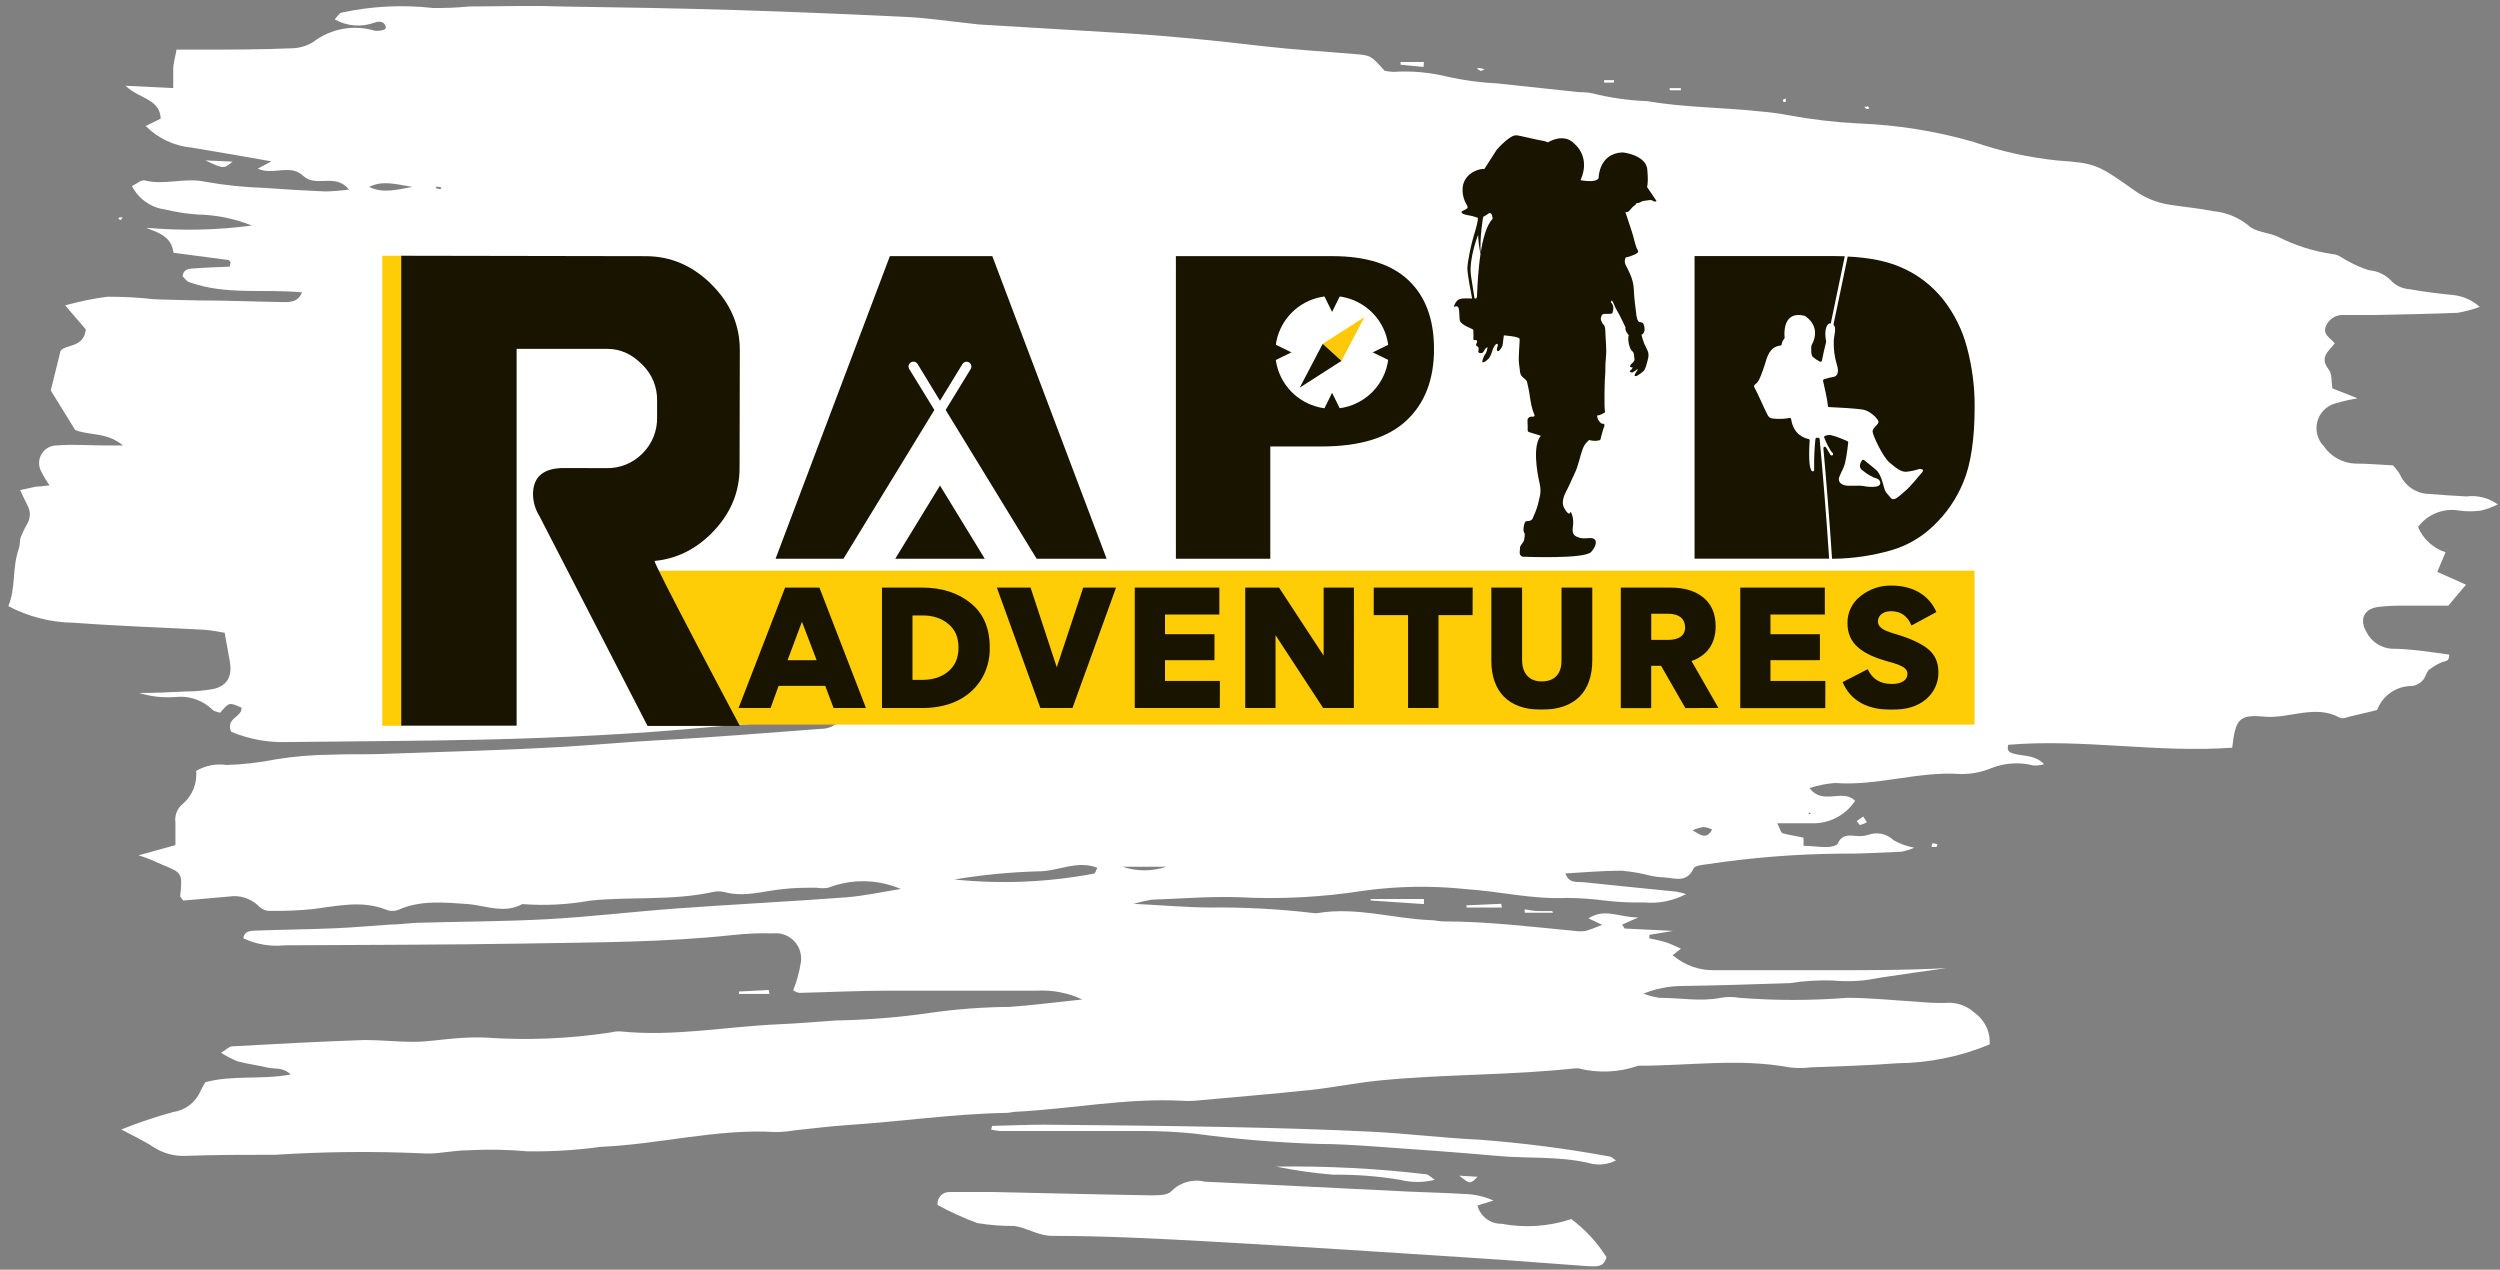
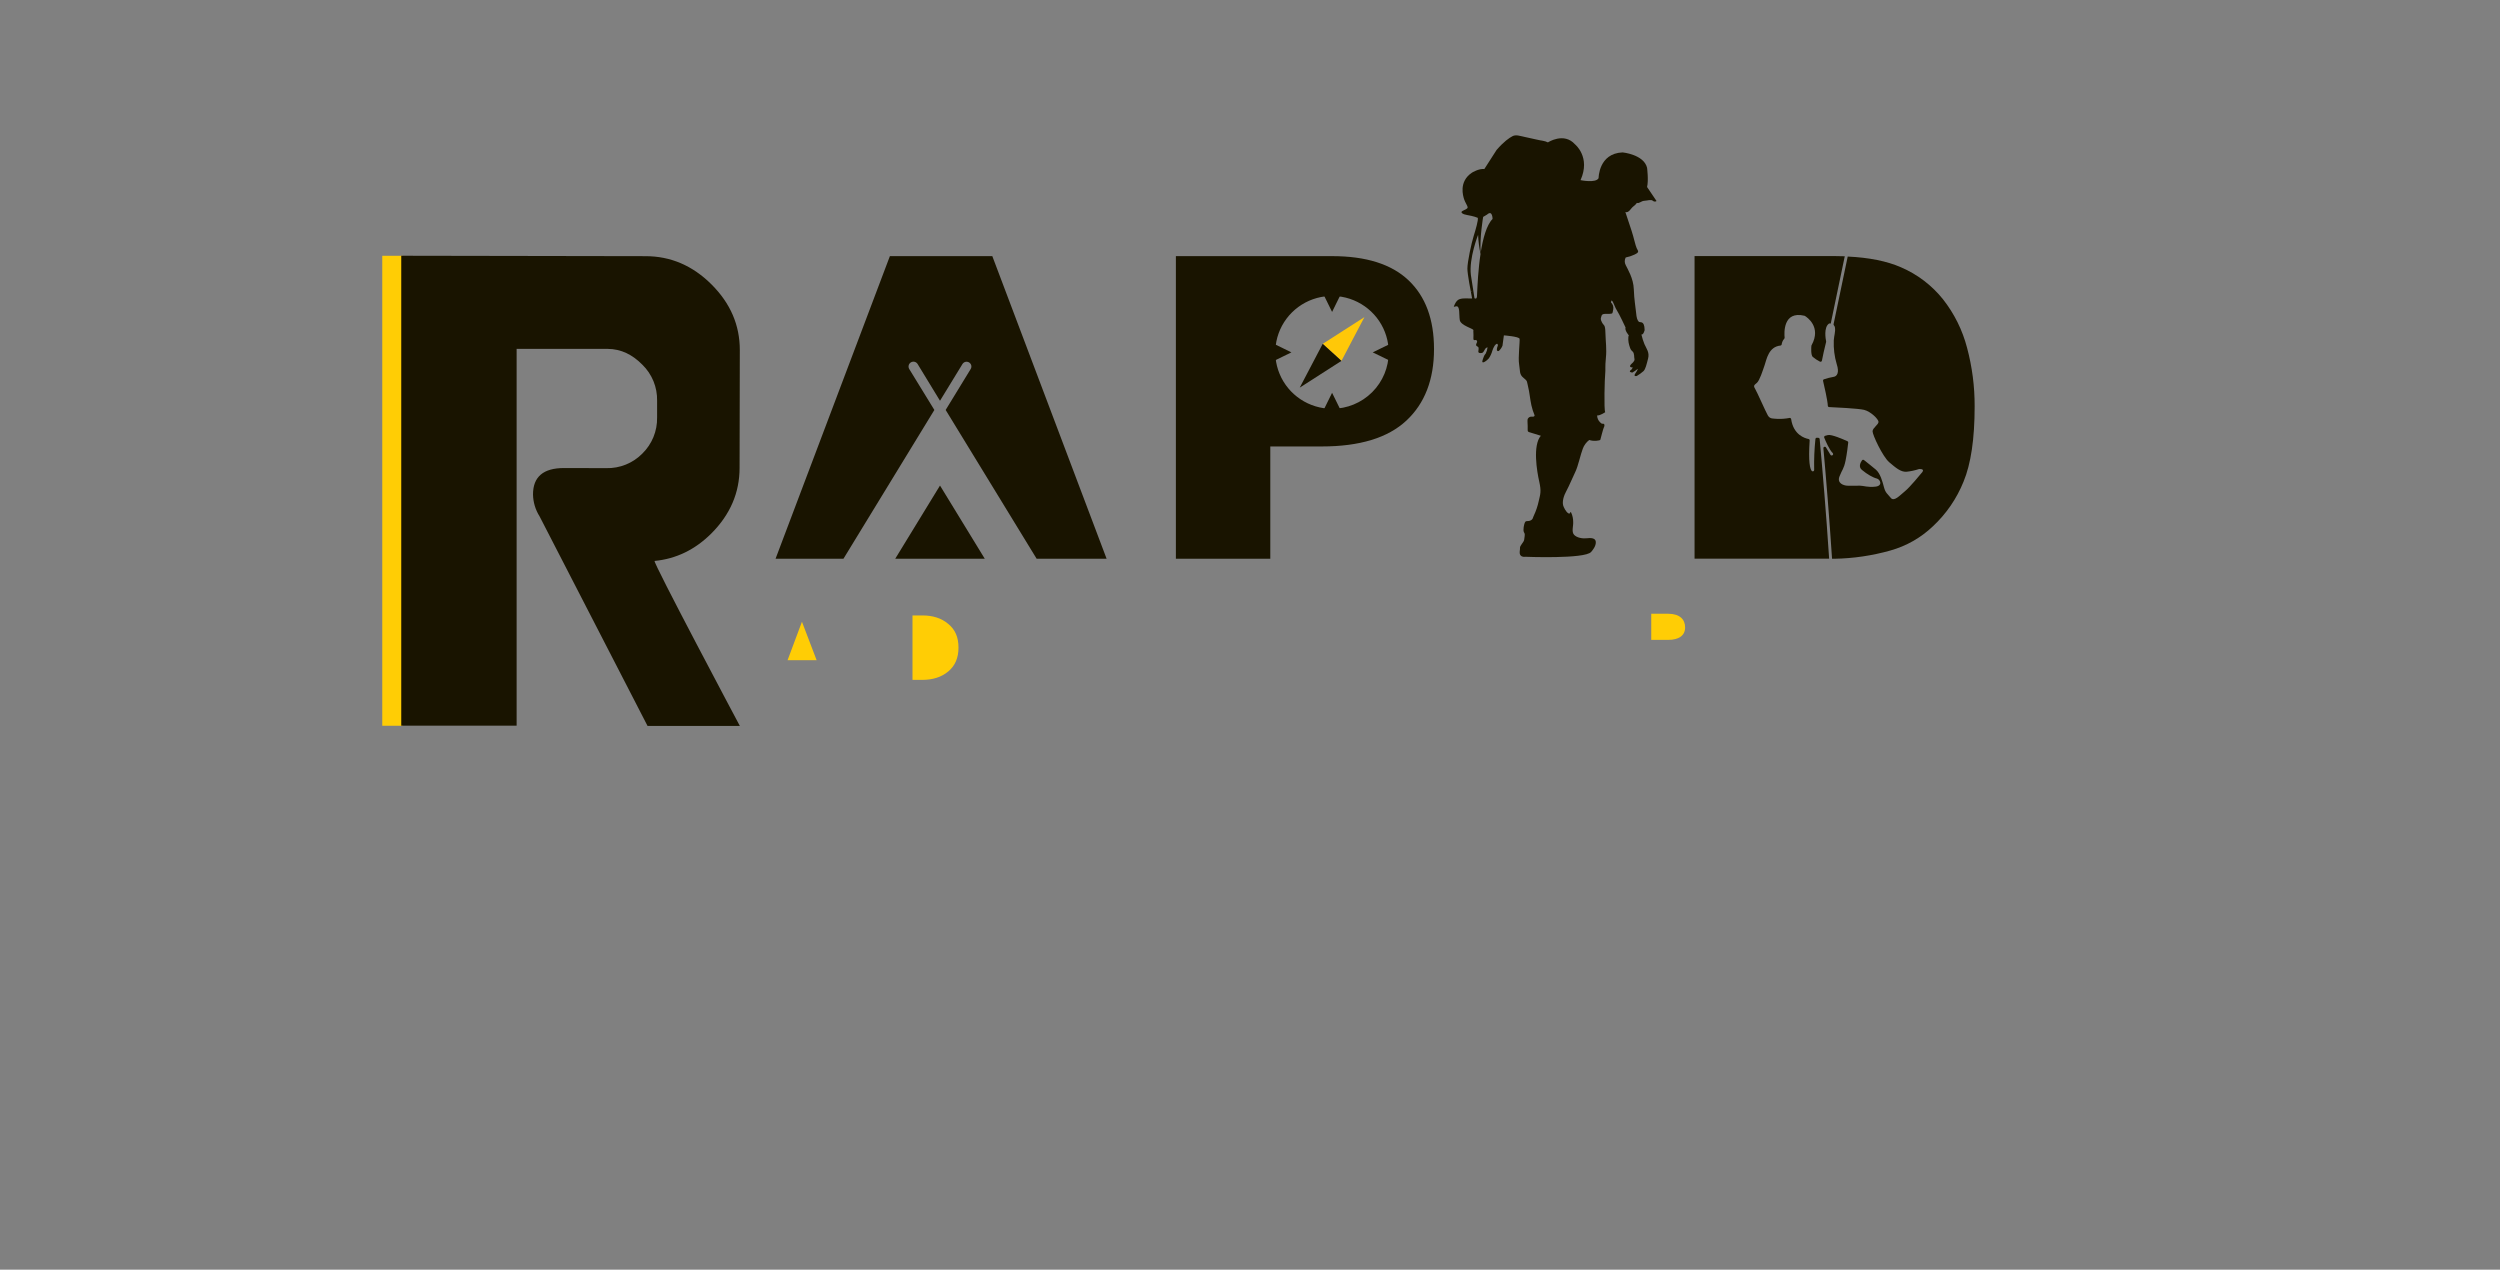
<svg xmlns="http://www.w3.org/2000/svg" width="254" height="129" viewBox="0 0 254 129" fill="none">
  <rect x="0" y="0" width="254" height="129" fill="#808080" stroke="none" />
-   <path d="M12.322 114.756C14.045 114.063 15.808 113.471 17.6 112.982C18.214 112.892 18.794 112.644 19.284 112.262C19.773 111.88 20.155 111.378 20.393 110.804C20.518 110.525 20.686 110.273 20.867 109.952C23.66 109.198 26.453 109.729 29.539 109.17C28.757 108.402 27.905 108.64 27.207 108.472C26.188 108.235 25.14 108.095 24.135 107.83C23.552 107.59 22.992 107.301 22.459 106.964C23.004 106.629 23.283 106.322 23.59 106.308C28.073 106.056 32.569 105.819 37.066 105.665C38.727 105.665 40.403 105.861 42.079 105.847C43.475 105.847 44.774 105.609 46.128 105.512C47.163 105.416 48.203 105.384 49.242 105.414C53.517 105.717 57.811 105.544 62.047 104.897C62.353 104.819 62.667 104.781 62.983 104.786C68.443 105.358 73.847 104.283 79.279 104.059C81.164 103.976 83.049 103.808 84.864 103.682C88.108 103.627 91.345 103.366 94.555 102.9C97.22 102.521 99.907 102.32 102.599 102.3C104.945 102.132 107.291 101.825 109.958 101.546C108.528 100.876 106.955 100.569 105.378 100.652C100.351 100.652 95.323 100.652 90.296 100.652C87.252 100.652 84.222 100.806 81.192 100.876C80.975 100.83 80.771 100.739 80.591 100.61C80.951 99.711 81.208 98.774 81.359 97.817C81.426 97.427 81.402 97.027 81.288 96.647C81.174 96.268 80.974 95.92 80.704 95.631C80.433 95.342 80.1 95.119 79.729 94.98C79.359 94.841 78.961 94.789 78.567 94.829C77.201 94.794 75.834 94.85 74.475 94.997C67.493 95.751 60.511 95.737 53.446 95.862C45.263 96.002 37.094 95.988 28.911 96.044C27.476 96.193 26.027 95.947 24.722 95.332C24.819 94.592 25.42 94.578 25.909 94.55C28.617 94.452 31.34 94.424 34.063 94.312C35.949 94.229 37.82 94.061 39.649 93.936C40.585 93.936 41.52 93.782 42.442 93.754C46.813 93.628 51.211 93.628 55.582 93.391C59.953 93.153 64.337 92.623 68.722 92.302C74.461 91.883 80.201 91.603 85.94 91.171C87.797 91.031 89.654 90.612 91.525 90.319C89.178 89.316 86.532 89.271 84.152 90.193C83.75 90.257 83.34 90.257 82.937 90.193C81.806 90.193 80.661 90.193 79.53 90.333C77.561 90.528 75.634 91.185 73.623 90.64C73.211 90.535 72.779 90.535 72.367 90.64C68.261 91.534 64.072 91.073 59.939 91.506C57.673 91.915 55.364 92.032 53.069 91.855C51.239 92.86 49.424 92.022 47.581 91.855C45.207 91.701 42.777 91.408 40.473 92.441C40.086 92.588 39.659 92.588 39.272 92.441C36.786 91.436 34.329 92.05 31.829 92.358C30.285 92.516 28.732 92.576 27.179 92.539C26.793 92.468 26.442 92.266 26.188 91.967C25.799 91.613 25.337 91.351 24.835 91.199C24.332 91.047 23.802 91.008 23.283 91.087C21.719 91.24 20.169 91.352 18.619 91.492C18.508 91.324 18.298 91.157 18.312 91.017C18.535 88.699 18.549 88.699 16.469 87.847L15.338 87.344C15.059 87.219 14.765 87.135 14.081 86.898L17.823 85.864C17.823 85.026 17.823 84.3 17.823 83.574C17.771 83.209 17.817 82.837 17.957 82.495C18.097 82.154 18.326 81.856 18.619 81.633C19.083 81.224 19.443 80.71 19.671 80.135C19.899 79.56 19.988 78.94 19.932 78.324C20.862 77.777 21.951 77.565 23.018 77.723C24.693 77.672 26.36 77.481 28.003 77.151C29.851 76.853 31.718 76.695 33.589 76.676C35.572 76.592 37.554 76.676 39.551 76.578C45.514 76.369 51.477 76.215 57.439 75.866C60.665 75.671 63.891 75.363 67.13 75.196C72.576 74.917 77.994 74.442 83.426 74.051C83.992 74.053 84.542 73.866 84.99 73.52C84.615 73.349 84.214 73.24 83.803 73.199C79.921 73.38 76.039 73.506 72.185 73.869C64.575 74.581 56.937 74.959 49.298 75.14C42.596 75.294 35.893 75.308 29.19 75.391C27.233 75.459 25.284 75.102 23.479 74.344C22.892 72.948 24.61 72.878 24.54 71.9C23.283 71.342 23.283 71.342 22.362 72.417C22.138 72.333 21.789 72.305 21.608 72.124C21.123 71.645 20.539 71.279 19.897 71.052C19.255 70.825 18.571 70.743 17.893 70.811C16.627 70.918 15.351 70.781 14.137 70.406C15.715 70.406 17.293 70.336 18.885 70.253C19.821 70.252 20.756 70.168 21.677 70.001C23.074 69.68 23.618 68.745 23.353 67.209L22.823 64.29C22.124 64.178 21.426 64.025 20.728 63.983C16.329 63.745 11.931 63.606 7.546 63.271C5.209 63.252 2.91 62.673 0.843 61.581C1.625 59.752 1.22 57.685 1.904 55.772C2.044 55.395 1.974 54.934 2.114 54.557C2.309 54.076 2.537 53.609 2.798 53.161C2.952 52.886 3.033 52.575 3.033 52.26C3.033 51.945 2.952 51.635 2.798 51.359C2.561 50.913 2.365 50.452 2.044 49.795L3.636 49.446C4.041 49.446 4.46 49.362 5.032 49.307C4.717 48.864 4.437 48.397 4.194 47.91C4.041 47.634 3.964 47.322 3.971 47.006C3.977 46.69 4.068 46.382 4.232 46.112C4.397 45.843 4.63 45.621 4.908 45.471C5.186 45.321 5.499 45.247 5.814 45.257C7.378 45.117 8.956 45.257 10.52 45.257H12.503C10.813 43.861 9.04 44.28 7.63 43.679L5.158 39.672L6.149 35.65C6.652 34.966 8.523 35.357 8.719 33.471L6.624 31.028C8.034 30.628 9.472 30.333 10.925 30.148C12.488 30.142 14.05 30.225 15.603 30.399C17.181 30.469 18.745 30.483 20.309 30.525C23.102 30.525 25.895 30.651 28.799 30.693C29.511 30.693 30.293 30.693 30.684 29.701C26.816 29.338 22.892 30.008 19.192 28.654C18.927 28.556 18.745 28.249 18.549 28.067C18.647 27.271 19.262 27.313 19.723 27.271C20.937 27.174 22.166 27.146 23.353 27.09C23.353 26.797 23.451 26.699 23.423 26.643C23.395 26.587 23.283 26.434 23.213 26.42L17.628 25.68C17.432 24.018 16.092 23.641 14.835 23.138C18.416 23.465 22.023 23.39 25.587 22.915C23.867 22.223 22.037 21.845 20.183 21.798C19.029 21.73 17.884 21.557 16.762 21.281C16.053 21.187 15.377 20.921 14.793 20.508C14.21 20.094 13.735 19.545 13.411 18.907C13.844 18.698 14.346 18.251 14.695 18.334C16.762 18.851 18.801 17.999 20.895 18.474C22.856 18.821 24.84 19.026 26.83 19.089C28.897 19.242 31.019 19.368 33.058 19.452C33.862 19.43 34.663 19.365 35.46 19.256C34.063 17.525 32.123 19.116 30.796 17.86C29.469 16.603 27.752 17.86 26.188 17.134L27.584 16.393C24.791 15.905 22.124 15.43 19.471 14.997C17.707 14.837 16.056 14.061 14.807 12.805L16.329 12.051C16.232 10.012 14.137 10.054 12.754 8.713L17.6 8.951C17.6 8.225 17.6 7.638 17.6 7.052C17.6 6.465 17.795 5.837 17.935 5.041H20.016C23.255 5.041 26.509 5.041 29.791 4.901C30.514 4.867 31.217 4.646 31.829 4.259C32.704 3.591 33.724 3.139 34.806 2.94C35.888 2.741 37.002 2.8 38.057 3.114C38.362 3.154 38.672 3.125 38.965 3.03C39.049 3.03 39.132 2.918 39.216 2.848C39.09 2.122 38.574 2.136 38.071 2.29C37.412 2.538 36.706 2.637 36.004 2.582C35.301 2.526 34.62 2.317 34.008 1.969C34.301 1.648 34.468 1.326 34.692 1.284C37.736 0.624 40.868 0.464 43.964 0.81C45.213 0.828 46.463 0.777 47.706 0.656C50.75 0.656 53.781 0.544 56.811 0.656C62.773 0.74 68.736 0.838 74.685 1.019C80.633 1.201 86.4 1.452 92.265 1.731C94.346 1.843 96.455 2.164 98.493 2.374L99.429 2.485L114.147 3.365C118.853 3.658 123.531 4.119 128.209 4.678C131.323 5.041 134.465 5.222 137.592 5.488C139.268 5.627 139.268 5.613 140.678 7.191C140.977 7.257 141.281 7.294 141.586 7.303C143.464 7.183 145.348 7.357 147.172 7.82C148.803 8.174 150.461 8.393 152.129 8.476L160.507 9.37C160.929 9.356 161.351 9.394 161.764 9.481C163.594 9.937 165.465 10.204 167.35 10.277C171.176 10.934 175.044 10.906 178.884 11.325C179.821 11.402 180.753 11.528 181.677 11.702C184.016 12.136 186.381 12.416 188.757 12.539C192.743 12.684 196.696 13.317 200.528 14.425C203.299 15.383 206.171 16.015 209.088 16.31C212.858 16.575 213.152 16.715 216.768 19.284C217.861 20.083 219.13 20.605 220.469 20.806C221.865 21.029 223.387 21.155 224.825 21.448C226.155 21.562 227.42 22.073 228.456 22.915C229.14 23.571 230.383 23.613 231.347 24.004C233.117 24.92 235.029 25.534 237.002 25.819C237.575 25.819 238.119 26.35 238.692 26.601C239.322 26.951 239.987 27.236 240.675 27.453C241.615 27.526 242.488 27.968 243.104 28.682C243.577 29.092 244.17 29.337 244.794 29.38C246.19 29.631 247.699 29.827 249.151 29.966C250.189 30.056 251.17 30.483 251.944 31.181C251.214 31.448 250.461 31.649 249.695 31.782C246.903 31.893 244.11 31.949 241.233 32.005C240.186 32.005 239.139 32.005 238.091 32.005C237.722 31.986 237.356 32.08 237.041 32.275C236.727 32.469 236.479 32.755 236.332 33.094C235.913 34.002 236.793 34.337 237.212 34.882C236.611 35.678 235.606 36.278 236.611 37.563C236.946 37.982 236.848 38.736 236.974 39.462L239.53 40.467C238.751 40.597 237.982 40.774 237.226 40.998C236.794 41.125 236.402 41.362 236.088 41.685C235.775 42.008 235.551 42.407 235.437 42.843C235.323 43.279 235.324 43.736 235.439 44.171C235.554 44.607 235.78 45.005 236.094 45.327C236.447 45.85 236.918 46.282 237.469 46.59C238.019 46.898 238.634 47.073 239.264 47.1C240.521 47.1 241.764 47.212 243.118 47.282C243.399 47.562 243.643 47.876 243.844 48.217C244.1 48.799 244.518 49.294 245.048 49.643C245.578 49.992 246.198 50.181 246.833 50.186C248.089 50.298 249.346 50.368 250.589 50.438C251.715 50.294 252.853 50.583 253.773 51.248C253.228 51.527 252.651 51.738 252.055 51.876C251.328 51.974 250.59 51.974 249.863 51.876C249.079 51.737 248.272 51.819 247.532 52.112C246.792 52.405 246.149 52.899 245.674 53.538C245.925 54.143 246.304 54.687 246.787 55.13C247.269 55.574 247.842 55.907 248.467 56.107L247.629 58.104L250.547 59.403L248.746 61.539C247.238 61.539 245.785 61.539 244.319 61.539C243.386 61.516 242.453 61.563 241.526 61.679C240.13 61.916 239.697 62.977 240.451 64.248C240.693 64.717 241.051 65.116 241.491 65.407C241.931 65.698 242.439 65.871 242.965 65.91C243.9 65.91 244.85 65.994 245.758 66.091C246.665 66.189 247.81 66.371 248.844 66.51C248.844 67.306 248.369 67.139 248.103 67.278C247.636 67.478 247.195 67.737 246.791 68.046C246.498 68.312 246.442 68.814 246.162 69.108C245.892 69.419 245.522 69.626 245.115 69.694C244.336 69.679 243.571 69.906 242.925 70.343C242.28 70.781 241.787 71.408 241.512 72.138C240.577 72.361 239.767 72.571 238.943 72.752C238.538 72.836 238.021 73.087 237.728 72.92C235.173 71.523 232.589 73.059 230.006 72.808C227.423 72.557 227.116 73.157 226.794 75.964C219.198 76.522 211.602 75.028 204.033 75.671C203.838 76.369 204.271 76.481 204.661 76.592C205.639 76.844 206.756 76.69 207.678 77.639C207.339 77.743 206.985 77.79 206.63 77.779C205.2 77.409 203.69 77.502 202.316 78.044C201.342 78.447 200.297 78.651 199.243 78.645C194.929 78.324 190.767 79.874 186.452 79.553C185.568 79.615 184.696 79.788 183.855 80.069C185.168 81.871 187.248 80.069 188.477 81.368C188.032 82.039 187.434 82.595 186.733 82.991C186.032 83.387 185.246 83.611 184.442 83.644H180.574C180.839 84.175 180.923 84.58 181.104 84.65C181.802 84.859 182.501 84.929 183.227 85.11C183.257 85.384 183.257 85.66 183.227 85.934C184.009 85.934 184.833 86.074 185.643 86.06C186.02 86.06 186.62 85.934 186.732 85.683C187.137 84.789 187.807 84.859 188.561 84.929C188.973 84.974 189.39 84.941 189.79 84.831C190.232 84.664 190.712 84.627 191.175 84.723C191.637 84.82 192.063 85.046 192.401 85.376C193.054 85.737 193.762 85.992 194.496 86.13C194.072 86.306 193.633 86.442 193.183 86.535C191.089 86.618 188.994 86.758 186.899 86.73C182.397 86.774 177.904 87.133 173.452 87.805C172.949 87.875 172.153 87.945 172.056 88.252C171.357 89.746 170.17 89.202 169.081 89.146C168.664 89.128 168.249 89.081 167.838 89.006C166.827 88.737 165.795 88.555 164.752 88.462C162.881 88.462 160.996 88.629 159.041 88.741C159.418 89.802 160.256 89.565 160.898 89.635C164.012 89.97 167.14 90.263 170.268 90.584C170.623 90.644 170.973 90.728 171.315 90.835C169.99 91.532 168.491 91.828 167.001 91.687C165.746 91.715 164.491 91.659 163.244 91.52C161.892 91.339 160.531 91.241 159.167 91.227C155.704 91.394 152.352 90.556 148.931 90.333C145.502 89.972 142.042 90.024 138.626 90.486C134.388 91.157 130.092 91.382 125.807 91.157C122.874 91.059 119.942 91.31 117.01 91.408C116.388 91.512 115.772 91.652 115.166 91.827C118.224 91.981 120.57 92.19 122.902 92.204C126.453 92.164 130.003 92.355 133.529 92.776C133.636 92.791 133.744 92.791 133.85 92.776C137.746 92.106 141.53 93.335 145.37 93.489C145.789 93.489 146.208 93.614 146.613 93.614C151.235 93.614 155.815 94.187 160.396 94.62C161.15 94.62 161.15 94.62 162.783 93.963L161.387 93.307C163.077 92.218 164.473 93.223 166.456 93.209L164.822 93.936C164.92 94.075 165.004 94.326 165.115 94.341L169.989 94.578L167.573 94.983V95.332C168.118 95.458 168.676 95.555 169.221 95.723C169.765 95.891 170.143 96.114 170.785 96.379L169.947 97.049C171.155 98.089 172.711 98.632 174.304 98.572C178.27 98.572 182.235 98.572 186.201 98.572C190.167 98.572 193.909 98.572 197.749 98.362C195.459 98.683 193.169 99.004 190.879 99.353C189.347 99.679 187.774 99.769 186.215 99.619C184.758 99.57 183.299 99.659 181.858 99.884C178.2 100.01 174.527 100.122 170.869 100.177C169.532 100.187 168.209 100.452 166.973 100.959C167.497 101.153 168.04 101.294 168.593 101.378C170.673 101.378 172.782 101.783 174.834 101.378C175.458 101.267 176.096 101.267 176.72 101.378C180.368 101.665 184.033 101.665 187.681 101.378C190.069 101.378 192.471 101.644 194.887 101.783C195.815 101.876 196.747 101.913 197.68 101.895C198.205 101.848 198.734 101.911 199.234 102.079C199.734 102.247 200.194 102.517 200.584 102.872C201.103 103.231 201.519 103.718 201.794 104.286C202.068 104.854 202.19 105.483 202.148 106.112C199.182 107.348 196.005 107.997 192.792 108.025C189.86 108.249 186.927 108.332 183.995 108.444C183.267 108.535 182.53 108.535 181.802 108.444C176.692 107.495 171.581 108.29 166.442 108.277C164.483 108.964 162.365 109.056 160.354 108.542C160.27 108.542 160.158 108.542 160.047 108.542C153.497 109.254 146.906 109.128 140.357 109.757C137.969 109.98 135.61 110.469 133.222 110.734C129.27 111.153 125.304 111.474 121.352 111.837C120.934 111.872 120.514 111.872 120.096 111.837C114.426 111.544 108.924 112.661 103.227 112.954C102.92 112.954 102.613 113.066 102.292 113.066C96.859 113.164 91.469 113.96 86.051 114.309C84.278 114.435 82.519 114.658 80.745 114.84C80.127 114.948 79.501 115.008 78.874 115.021C72.869 114.644 67.032 116.264 61.07 116.515C58.595 116.856 56.097 117.01 53.599 116.976C51.621 116.799 49.633 116.762 47.65 116.864C46.617 116.864 45.57 117.046 44.523 117.144C43.929 117.204 43.331 117.214 42.735 117.172C37.821 116.957 32.898 117.009 27.989 117.325C24.945 117.325 21.901 117.325 18.857 117.437C17.701 117.484 16.559 117.172 15.589 116.543C14.695 115.943 13.676 115.482 12.322 114.756ZM96.957 89.355C101.695 89.847 106.479 89.644 111.159 88.755C111.27 88.755 111.354 88.42 111.494 88.168C109.385 87.344 107.416 88.587 105.35 88.531C102.537 88.617 99.733 88.892 96.957 89.355ZM114.035 88.057C115.489 88.549 117.064 88.549 118.518 88.057H114.035ZM37.499 18.991C38.895 19.661 40.208 19.298 41.911 18.991C40.222 18.726 38.923 18.293 37.499 18.991ZM171.958 84.356C172.684 84.775 173.354 85.39 173.955 84.286C173.686 84.143 173.392 84.053 173.089 84.021C172.7 84.088 172.32 84.2 171.958 84.356ZM44.886 19.061C44.717 19.009 44.544 18.971 44.369 18.949C44.369 18.949 44.299 19.061 44.257 19.116L44.76 19.228C44.76 19.228 44.83 19.061 44.872 19.005L44.886 19.061ZM183.771 82.527V82.722L184.009 82.639L183.771 82.527ZM99.303 124.265C100.535 124.47 101.783 124.568 103.032 124.559C104.344 124.726 105.433 125.55 106.886 125.564C112.22 125.564 117.568 125.843 122.888 126.136C132.091 126.653 141.279 127.254 150.467 127.854C154.126 128.091 157.784 128.399 161.429 128.65C162.141 128.65 162.951 128.818 163.216 127.728C162.274 126.23 161.062 124.918 159.642 123.86C157.355 124.617 154.915 124.78 152.548 124.335C151.992 124.341 151.45 124.162 151.007 123.826C150.565 123.489 150.247 123.015 150.104 122.478L151.738 121.975C150.792 121.554 149.771 121.327 148.736 121.305C146.865 121.193 144.979 121.151 143.15 121.068C136.168 120.732 129.34 120.369 122.442 120.062C121.835 119.911 121.199 119.92 120.596 120.089C119.994 120.258 119.446 120.581 119.006 121.026C118.643 121.459 117.61 121.445 116.926 121.445C111.578 121.361 106.243 121.221 100.895 121.109C99.499 121.109 97.963 121.109 96.496 121.109C96.325 121.1 96.153 121.129 95.994 121.192C95.834 121.256 95.69 121.354 95.572 121.479C95.454 121.603 95.364 121.752 95.309 121.915C95.254 122.078 95.235 122.251 95.254 122.422C96.554 123.14 97.908 123.756 99.303 124.265ZM100.7 114.77C100.994 114.837 101.293 114.883 101.593 114.909C106.411 114.909 111.228 114.909 116.046 114.909C117.819 114.909 119.607 114.993 121.366 115.175C125.535 115.736 129.73 116.085 133.934 116.222C135.819 116.222 137.704 116.348 139.519 116.473C143.709 116.767 147.898 117.06 152.087 117.437C155.215 117.73 158.371 117.437 161.471 118.177C162.377 118.43 163.345 118.33 164.18 117.898C163.915 117.73 163.761 117.535 163.579 117.507C159.173 116.697 154.726 116.124 150.258 115.789C146.599 115.622 142.969 115.161 139.31 114.979C134.395 114.742 129.535 114.602 124.578 114.504C118.406 114.379 112.248 114.323 106.09 114.267C104.316 114.267 102.557 114.351 100.797 114.393L100.7 114.77ZM135.414 119.35C137.696 119.32 139.977 119.493 142.229 119.867C143.393 120.16 144.611 120.16 145.775 119.867C145.384 119.615 145.161 119.336 144.91 119.308C139.845 118.712 134.746 118.45 129.647 118.526C131.561 118.914 133.496 119.189 135.442 119.35H135.414ZM144.672 91.338H139.254V91.492L144.672 91.855V91.338ZM152.52 91.827L149.001 91.981V92.204H152.59L152.52 91.827ZM23.646 16.421L20.854 16.296C22.753 17.175 22.753 17.175 23.66 16.393L23.646 16.421ZM78.106 100.582L75.076 100.736V100.987H78.176L78.106 100.582ZM157.701 92.567C157.226 92.567 156.737 92.567 156.304 92.567C155.871 92.567 155.355 92.455 154.908 92.385V92.735H157.784L157.701 92.567ZM144.672 6.298H142.298V6.577L144.63 6.8L144.672 6.298ZM150.146 119.559L148.261 119.448C149.364 120.327 149.364 120.327 150.118 119.559H150.146ZM170.771 8.951H169.64V9.174H170.785L170.771 8.951ZM189.301 82.96L188.645 83.421C188.77 83.56 188.896 83.826 189.008 83.812C189.244 83.752 189.47 83.658 189.678 83.532L189.301 82.96ZM189.706 10.85H189.357C189.455 10.85 189.538 11.031 189.636 11.059C189.734 11.087 189.832 11.059 189.929 10.989C189.869 10.898 189.793 10.818 189.706 10.752V10.85ZM150.844 7.038C150.671 6.983 150.493 6.941 150.314 6.912C150.23 6.912 150.146 6.912 150.062 6.996L150.467 7.219L150.844 7.038ZM196.339 85.669C196.29 85.79 196.257 85.916 196.241 86.046C196.413 86.06 196.586 86.06 196.758 86.046C196.758 86.046 196.828 85.878 196.856 85.794C196.691 85.724 196.517 85.682 196.339 85.669ZM12.014 22.244C12.098 22.244 12.238 22.384 12.28 22.356C12.322 22.328 12.391 22.175 12.447 22.077H12.14L12.014 22.244ZM163.984 8.141H162.979V8.392H163.97L163.984 8.141ZM181.174 10.347C181.261 10.368 181.352 10.368 181.439 10.347V10.012L181.174 10.096C181.174 10.096 181.132 10.347 181.174 10.347Z" fill="white" />
-   <rect x="69.685" y="58.435" width="129.396" height="13.679" fill="#191400" />
  <path d="M40.92 25.988H38.838V73.737H40.92V25.988Z" fill="#FFCD05" />
  <path d="M90.954 56.77H100.054L95.504 49.331L90.954 56.77Z" fill="#191400" />
  <path d="M94.931 41.652L92.378 37.492C92.344 37.436 92.323 37.374 92.313 37.31C92.304 37.246 92.307 37.181 92.323 37.118C92.339 37.055 92.367 36.996 92.406 36.944C92.445 36.892 92.494 36.848 92.55 36.815C92.606 36.782 92.668 36.76 92.732 36.75C92.797 36.741 92.862 36.744 92.925 36.76C92.989 36.776 93.048 36.804 93.1 36.843C93.153 36.882 93.197 36.93 93.23 36.986L95.504 40.717L97.786 36.986C97.819 36.931 97.863 36.884 97.915 36.846C97.967 36.808 98.026 36.781 98.088 36.766C98.15 36.751 98.215 36.748 98.279 36.758C98.342 36.767 98.403 36.789 98.458 36.823C98.513 36.856 98.561 36.9 98.599 36.951C98.637 37.003 98.664 37.061 98.68 37.123C98.695 37.185 98.698 37.25 98.688 37.313C98.678 37.376 98.656 37.437 98.622 37.492L96.079 41.652L105.324 56.77H112.432L100.819 26.023H90.412L78.796 56.77H85.694L94.931 41.652Z" fill="#191400" />
  <path d="M143.106 28.479C141.384 26.842 138.795 26.023 135.338 26.023H119.47V56.77H129.062V45.36H134.291C138.142 45.36 141.006 44.486 142.882 42.738C144.758 40.991 145.696 38.565 145.696 35.462C145.696 32.442 144.832 30.114 143.106 28.479ZM135.332 41.531C134.192 41.531 133.079 41.195 132.131 40.565C131.184 39.936 130.445 39.041 130.009 37.993C129.573 36.946 129.459 35.794 129.681 34.682C129.904 33.57 130.452 32.549 131.258 31.747C132.064 30.946 133.09 30.4 134.208 30.179C135.325 29.958 136.484 30.071 137.537 30.505C138.589 30.939 139.489 31.674 140.122 32.616C140.755 33.559 141.093 34.666 141.093 35.8C141.094 37.319 140.488 38.776 139.409 39.85C138.33 40.925 136.866 41.53 135.34 41.531H135.332Z" fill="#191400" />
  <path d="M199.854 35.335C199.388 33.543 198.556 31.865 197.409 30.407C196.277 28.99 194.81 27.873 193.139 27.156C191.708 26.53 189.904 26.167 187.727 26.066L186.293 32.929C186.289 32.95 186.289 32.972 186.294 32.993C186.3 33.014 186.31 33.033 186.325 33.05C186.385 33.117 186.423 33.201 186.433 33.29C186.492 33.731 186.348 34.054 186.313 34.575C186.277 35.396 186.378 36.218 186.613 37.005C186.892 37.845 186.657 38.25 186.266 38.294C185.944 38.349 185.626 38.429 185.317 38.535C185.284 38.546 185.255 38.569 185.238 38.599C185.22 38.63 185.215 38.666 185.223 38.701C185.329 39.152 185.687 40.697 185.706 41.223C185.707 41.258 185.721 41.292 185.746 41.317C185.771 41.342 185.804 41.357 185.84 41.359C186.429 41.385 188.801 41.498 189.39 41.641C190.064 41.807 190.841 42.574 190.857 42.854C190.873 43.133 190.268 43.463 190.252 43.813C190.236 44.162 191.279 46.395 191.945 46.964C192.61 47.532 193.123 47.966 193.692 47.931C194.13 47.886 194.561 47.793 194.978 47.653H195.014C195.124 47.653 195.666 47.632 195.175 48.12C195.175 48.12 194.05 49.501 193.529 49.921C193.009 50.341 192.439 51.005 192.1 50.581C191.76 50.157 191.568 50.093 191.413 49.507C191.257 48.921 191.045 48.118 190.598 47.723C190.205 47.38 189.673 46.985 189.388 46.747C189.373 46.734 189.356 46.724 189.337 46.718C189.318 46.712 189.298 46.71 189.278 46.712C189.258 46.715 189.24 46.721 189.223 46.732C189.206 46.742 189.191 46.756 189.18 46.772C189.027 46.989 188.787 47.438 189.18 47.749C189.696 48.184 190.307 48.53 190.672 48.614C191.037 48.698 191.326 49.355 190.547 49.444C189.767 49.534 189.368 49.352 188.976 49.345C188.583 49.337 188.008 49.37 187.658 49.345C187.309 49.319 186.617 49.102 186.892 48.403C187.167 47.704 187.326 47.663 187.505 46.817C187.65 46.124 187.748 45.254 187.78 44.961C187.782 44.93 187.773 44.899 187.755 44.873C187.736 44.847 187.71 44.828 187.68 44.819C187.328 44.659 186.073 44.106 185.716 44.203L185.439 44.276C185.419 44.28 185.4 44.29 185.383 44.303C185.367 44.316 185.354 44.332 185.345 44.351C185.336 44.37 185.331 44.39 185.331 44.411C185.331 44.432 185.336 44.452 185.345 44.471C185.484 44.821 185.856 45.688 186.205 46.034C186.22 46.049 186.231 46.067 186.238 46.086C186.245 46.106 186.248 46.127 186.246 46.148C186.244 46.169 186.237 46.189 186.226 46.207C186.216 46.225 186.201 46.241 186.183 46.252H186.174C186.158 46.263 186.14 46.27 186.122 46.273C186.104 46.277 186.085 46.277 186.066 46.273C186.048 46.269 186.031 46.261 186.015 46.25C186 46.239 185.987 46.225 185.977 46.21C185.879 46.051 185.7 45.762 185.52 45.459C185.504 45.432 185.478 45.41 185.448 45.399C185.418 45.387 185.385 45.386 185.354 45.396C185.323 45.406 185.297 45.426 185.279 45.453C185.261 45.479 185.253 45.511 185.257 45.544C185.528 48.548 185.857 52.527 186.136 56.77H186.37C188.297 56.737 190.211 56.456 192.064 55.931C193.677 55.48 195.154 54.64 196.365 53.488C197.732 52.218 198.801 50.664 199.495 48.937C200.247 47.126 200.624 44.578 200.624 41.293C200.632 39.282 200.373 37.279 199.854 35.335Z" fill="#191400" />
  <path d="M184.878 44.61C184.874 44.577 184.859 44.545 184.835 44.522C184.811 44.499 184.78 44.485 184.746 44.483L184.599 44.473C184.562 44.471 184.526 44.484 184.497 44.508C184.469 44.532 184.451 44.565 184.448 44.602C184.339 45.645 184.296 46.693 184.32 47.741C184.322 47.77 184.315 47.798 184.301 47.823C184.286 47.848 184.264 47.868 184.237 47.88C184.211 47.892 184.182 47.895 184.153 47.89C184.125 47.885 184.099 47.871 184.078 47.85C183.902 47.655 183.717 46.973 183.862 44.75C183.865 44.716 183.855 44.682 183.834 44.655C183.813 44.627 183.782 44.609 183.748 44.602C183.368 44.53 182.213 44.178 181.981 42.586C181.979 42.567 181.973 42.548 181.963 42.532C181.954 42.515 181.941 42.501 181.926 42.489C181.91 42.477 181.892 42.469 181.874 42.465C181.855 42.46 181.835 42.46 181.816 42.463C181.422 42.539 181.021 42.571 180.62 42.559C180.149 42.512 179.835 42.596 179.607 42.197C179.379 41.799 178.529 39.853 178.323 39.51C178.117 39.166 178.225 39.136 178.504 38.892C178.783 38.648 179.093 37.654 179.289 37.089C179.485 36.525 179.682 35.236 180.887 35.109C180.919 35.107 180.948 35.094 180.972 35.074C180.995 35.053 181.011 35.026 181.017 34.995C181.044 34.786 181.131 34.588 181.268 34.427C181.286 34.412 181.299 34.393 181.308 34.372C181.316 34.351 181.32 34.328 181.318 34.306C181.27 33.841 181.147 31.552 183.334 32.081C183.349 32.085 183.364 32.091 183.377 32.098C183.574 32.218 185.086 33.212 184.055 35.077C184.045 35.094 184.039 35.113 184.037 35.132C184.023 35.29 183.968 36.064 184.177 36.265C184.4 36.448 184.642 36.606 184.899 36.738C184.919 36.749 184.941 36.755 184.963 36.756C184.985 36.757 185.008 36.752 185.028 36.743C185.048 36.733 185.066 36.719 185.08 36.702C185.094 36.684 185.103 36.664 185.107 36.642C185.182 36.265 185.359 35.396 185.533 34.741C185.538 34.721 185.538 34.699 185.533 34.679C185.49 34.47 185.276 33.278 185.812 32.886C185.839 32.866 185.872 32.857 185.905 32.86C185.938 32.863 185.97 32.867 186.003 32.874L187.428 26.037C187.079 26.023 186.719 26.016 186.352 26.016H172.167V56.762H185.84C185.535 52.072 185.162 47.694 184.878 44.61Z" fill="#191400" />
  <path d="M154.909 56.566C154.909 56.566 161.024 56.818 161.66 56.076C161.805 55.91 162.159 55.49 162.135 55.062C162.112 54.634 161.595 54.642 161.197 54.689C160.798 54.736 160.215 54.642 159.93 54.339C159.645 54.037 159.859 53.451 159.836 53.054C159.841 52.725 159.774 52.398 159.639 52.097C159.498 51.841 159.59 52.308 159.333 52.146C159.076 51.984 158.864 51.515 158.817 51.351C158.77 51.187 158.724 50.675 159.099 49.974C159.474 49.272 159.779 48.503 160.062 47.921C160.344 47.339 160.576 46.194 160.812 45.586C160.941 45.235 161.169 44.927 161.468 44.7C161.892 44.864 162.571 44.77 162.595 44.676C162.618 44.582 162.899 43.504 162.946 43.44C162.993 43.375 163.088 43.088 162.899 43.049C162.71 43.01 162.875 43.166 162.571 42.908C162.382 42.724 162.272 42.473 162.267 42.209C162.524 42.254 163.088 41.881 163.088 41.881C162.946 41.578 163.04 38.38 163.088 37.974C163.135 37.568 163.064 37.296 163.158 36.364C163.252 35.433 163.135 34.753 163.111 33.825C163.088 32.897 162.946 33.126 162.76 32.753C162.573 32.38 162.642 32.378 162.712 32.098C162.783 31.819 163.158 31.903 163.533 31.887C163.908 31.872 163.814 31.817 163.908 31.42C163.929 31.294 163.919 31.164 163.878 31.042C163.838 30.92 163.768 30.81 163.675 30.721C163.745 30.114 164.026 31.165 164.264 31.514C164.501 31.864 165.155 33.272 165.155 33.272C165.045 33.567 165.491 34.075 165.491 34.075C165.397 34.214 165.42 34.751 165.536 35.101C165.652 35.45 165.654 35.523 165.866 35.708C166.078 35.894 166.005 36.269 166.062 36.478C166.119 36.687 165.782 36.945 165.782 36.945C165.336 37.364 165.899 37.335 165.899 37.335L165.758 37.546C165.336 37.825 165.852 37.849 165.852 37.849C166.044 37.743 166.224 37.618 166.39 37.476C166.416 37.57 166.133 37.966 166.133 37.966C165.923 38.292 166.298 38.199 166.298 38.199C166.539 38.056 166.766 37.892 166.977 37.708C167.189 37.499 167.282 37.056 167.447 36.425C167.612 35.794 167.26 35.4 167.072 34.956C166.944 34.639 166.842 34.312 166.765 33.979C166.977 34.05 167.095 33.536 167.095 33.536C167.072 32.485 166.626 32.835 166.487 32.673C166.347 32.51 166.274 32.297 166.227 31.762C166.18 31.227 166.031 30.479 165.994 29.381C165.956 28.283 165.383 27.373 165.171 26.93C165.108 26.811 165.075 26.679 165.075 26.545C165.075 26.411 165.108 26.279 165.171 26.16C165.476 26.101 165.772 26.004 166.053 25.871C166.616 25.613 166.428 25.519 166.288 25.216C166.149 24.914 166.005 24.168 165.772 23.459C165.538 22.749 165.138 21.544 165.138 21.544C165.491 21.661 165.701 21.154 165.935 20.985C166.08 20.883 166.208 20.757 166.312 20.612C166.545 20.706 166.734 20.417 167.062 20.401C167.39 20.386 167.741 20.237 167.932 20.401C167.982 20.448 168.046 20.475 168.114 20.48C168.182 20.484 168.25 20.465 168.305 20.425L167.343 19.001C167.508 18.325 167.343 17.047 167.343 17.047C167.015 15.692 164.857 15.485 164.857 15.485C162.416 15.579 162.416 18.098 162.416 18.098C162.153 18.63 160.582 18.303 160.582 18.303C161.638 15.96 160.018 14.662 160.018 14.662C158.893 13.401 157.269 14.467 157.269 14.467C157.106 14.387 156.932 14.332 156.753 14.303C156.517 14.282 155.555 14.047 154.986 13.93C154.416 13.813 154.023 13.651 153.672 13.836C153.321 14.022 152.802 14.373 152.052 15.237L150.809 17.174C150.247 17.104 149.543 17.548 149.543 17.548C148.182 18.458 148.651 19.929 148.757 20.255C148.863 20.581 149.111 20.909 149.111 21.072C149.111 21.234 148.757 21.329 148.571 21.445C148.384 21.56 148.547 21.702 148.757 21.773C148.967 21.843 149.087 21.841 149.509 21.937C149.726 21.983 149.938 22.048 150.143 22.132C150.214 22.343 149.931 23.324 149.719 24C149.507 24.675 149.087 26.59 149.087 27.291C149.087 27.844 149.425 29.612 149.566 30.325C149.547 30.323 149.528 30.323 149.509 30.325C149.252 30.346 148.712 30.254 148.29 30.395C147.942 30.508 147.756 31 147.701 31.176C147.778 31.151 147.858 31.133 147.938 31.122C148.362 31.051 148.221 31.962 148.313 32.522C148.406 33.083 149.721 33.386 149.698 33.548C149.674 33.71 149.721 33.923 149.698 34.329C149.674 34.735 149.91 34.446 150.028 34.585C150.145 34.724 150.028 34.796 149.98 34.976C149.933 35.155 150.075 35.171 150.177 35.255C150.279 35.339 150.198 35.558 150.198 35.722C150.198 35.886 150.395 35.886 150.552 35.862C150.709 35.839 150.786 35.628 150.88 35.472C150.907 35.425 150.944 35.384 150.989 35.352C151.033 35.32 151.083 35.298 151.137 35.286C151.109 35.513 151.043 35.734 150.941 35.939C150.846 36.056 150.823 36.009 150.634 36.569C150.446 37.13 151.127 36.593 151.269 36.405C151.427 36.17 151.546 35.91 151.62 35.636C151.675 35.455 151.754 35.282 151.856 35.122C152.184 34.702 152.184 35.099 152.184 35.099C151.903 35.8 152.278 35.659 152.278 35.659C152.442 35.511 152.57 35.327 152.653 35.122L152.794 34.073C152.794 34.073 154.342 34.188 154.389 34.423C154.436 34.657 154.226 36.337 154.342 37.013C154.457 37.689 154.342 38.04 154.789 38.39C155.237 38.74 155.117 38.763 155.257 39.3C155.396 39.837 155.453 40.56 155.587 41.168C155.665 41.519 155.775 41.863 155.914 42.195C155.914 42.266 155.867 42.357 155.657 42.334C155.567 42.32 155.475 42.335 155.395 42.377C155.315 42.419 155.25 42.487 155.211 42.568C155.162 42.709 155.233 43.244 155.211 43.572C155.19 43.901 155.28 43.875 155.492 43.946C155.704 44.016 156.549 44.272 156.549 44.272C155.702 45.248 156.156 47.913 156.384 48.917C156.612 49.921 156.5 50.2 156.337 50.901C156.229 51.408 156.063 51.901 155.844 52.37C155.726 52.581 155.773 52.761 155.492 52.884C155.211 53.007 155.07 52.861 154.952 53.046C154.834 53.232 154.717 53.888 154.834 54.074C154.952 54.259 154.929 54.308 154.858 54.822C154.817 55.134 154.393 55.408 154.43 55.709C154.457 55.931 154.183 56.545 154.882 56.582M150.053 30.157C150.024 30.372 149.933 30.352 149.808 30.305L149.442 27.942C149.23 26.262 150.175 23.855 150.175 23.855C150.202 24.512 150.284 25.165 150.422 25.808C150.363 26.183 150.316 26.562 150.277 26.93C150.1 28.559 150.081 29.994 150.057 30.159M150.438 25.703C150.316 24.168 150.689 22.036 150.689 22.036C150.825 21.967 150.956 21.89 151.082 21.804C151.644 21.29 151.644 22.247 151.644 22.247C151.027 22.87 150.662 24.259 150.43 25.703" fill="#191400" />
  <path d="M149.549 29.606C149.549 29.606 149.549 29.584 149.566 29.549C149.475 29.584 149.549 29.606 149.549 29.606Z" fill="white" />
  <path d="M138.627 32.218L137.458 34.441L136.292 36.666L135.34 35.8L134.387 34.937L136.506 33.577L138.627 32.218Z" fill="#FFC808" />
  <path d="M132.053 39.384L133.219 37.16L134.387 34.935L135.34 35.8L136.292 36.665L134.171 38.025L132.053 39.384Z" fill="#191400" />
  <path d="M135.34 39.91L135.766 40.773L136.192 41.639H135.34H134.488L134.914 40.773L135.34 39.91Z" fill="#191400" />
  <path d="M139.469 35.8L140.339 35.376L141.209 34.952V35.8V36.648L140.339 36.224L139.469 35.8Z" fill="#191400" />
  <path d="M135.34 31.692L134.914 30.826L134.488 29.961H135.34H136.192L135.766 30.826L135.34 31.692Z" fill="#191400" />
  <path d="M131.208 35.8L130.34 36.224L129.47 36.648V35.8V34.952L130.34 35.376L131.208 35.8Z" fill="#191400" />
-   <path d="M65.842 57.982V73.621H200.614V57.982H65.842ZM84.692 71.935L83.844 69.685H79.106L78.289 71.935H75.037L79.766 59.699H83.253L87.981 71.935H84.692ZM99.616 69.154C98.375 71.029 96.278 71.935 93.694 71.935H89.609V59.699H93.678C95.689 59.699 97.338 60.231 98.626 61.278C99.914 62.325 100.558 63.817 100.558 65.77C100.591 66.966 100.265 68.144 99.622 69.154H99.616ZM108.963 71.935H105.701L101.281 59.699H104.706L107.368 67.794L110.054 59.699H113.392L108.963 71.935ZM123.933 71.935H115.293V59.699H123.886V62.434H118.364V64.434H123.391V67.075H118.364V69.185H123.941L123.933 71.935ZM137.553 71.935H134.433L129.61 64.559H129.594V71.935H126.515V59.699H129.95L134.466 66.591H134.482V59.699H137.561L137.553 71.935ZM149.617 62.497H146.151V71.935H143.057V62.497H139.571V59.699H149.625L149.617 62.497ZM161.776 67.06C161.776 70.248 160.048 72.107 156.608 72.107C153.167 72.107 151.518 70.169 151.518 67.107V59.699H154.644V67.06C154.644 68.357 155.319 69.232 156.639 69.232C158.068 69.232 158.65 68.326 158.65 67.122V59.699H161.776V67.06ZM171.232 71.943L168.766 67.646H167.761V71.943H164.672V59.699H169.715C171.113 59.699 172.228 60.028 173.053 60.7C173.877 61.371 174.309 62.34 174.309 63.63C174.309 65.505 173.328 66.646 171.859 67.161L174.592 71.927L171.232 71.943ZM185.449 71.943H176.809V59.699H185.402V62.434H179.878V64.434H184.905V67.075H179.878V69.185H185.455L185.449 71.943ZM195.691 71.037C194.859 71.756 193.696 72.115 192.204 72.115C189.675 72.115 188.01 71.177 187.208 69.302L189.761 67.99C190.217 68.99 191.034 69.49 192.212 69.49C193.193 69.49 193.798 69.099 193.798 68.474C193.798 67.927 193.343 67.615 191.882 67.224C189.117 66.474 187.703 65.364 187.703 63.317C187.693 62.792 187.805 62.272 188.031 61.797C188.258 61.322 188.592 60.907 189.007 60.582C189.904 59.851 191.036 59.465 192.196 59.496C194.458 59.496 196.045 60.559 196.736 62.184L194.207 63.551C193.798 62.575 193.107 62.098 192.117 62.098C191.348 62.098 190.798 62.52 190.798 63.13C190.798 63.645 191.159 64.005 192.463 64.38C194.034 64.833 195.165 65.356 195.872 65.927C196.579 66.497 196.94 67.271 196.94 68.271C196.955 68.794 196.85 69.314 196.635 69.791C196.42 70.269 196.099 70.692 195.697 71.029L195.691 71.037Z" fill="#FFCD05" />
  <path d="M169.463 62.356H167.767V65.013H169.479C170.594 65.013 171.207 64.56 171.207 63.747C171.207 62.935 170.673 62.356 169.463 62.356Z" fill="#FFCD05" />
  <path d="M96.339 63.388C95.647 62.802 94.768 62.528 93.715 62.528H92.71V69.076H93.692C94.776 69.076 95.655 68.795 96.346 68.216C97.038 67.638 97.383 66.849 97.383 65.794C97.383 64.74 97.046 63.962 96.339 63.388Z" fill="#FFCD05" />
  <path d="M80.017 67.076H82.97L81.478 63.169L80.017 67.076Z" fill="#FFCD05" />
  <path fill-rule="evenodd" clip-rule="evenodd" d="M65.587 26.027C68.135 26.027 70.369 26.984 72.288 28.897C74.207 30.81 75.166 33.032 75.165 35.562L75.141 47.538C75.141 50.062 74.188 52.28 72.28 54.193C70.622 55.847 68.698 56.78 66.507 56.992C66.264 57.016 75.167 73.752 75.167 73.752H65.789L54.82 52.46C54.397 51.792 54.167 51.021 54.154 50.232C54.154 48.442 55.205 47.553 57.296 47.553L61.604 47.563C62.284 47.579 62.96 47.455 63.59 47.199C64.22 46.944 64.791 46.563 65.266 46.079C65.751 45.603 66.133 45.034 66.39 44.407C66.646 43.779 66.773 43.107 66.761 42.43V40.715C66.776 40.036 66.651 39.362 66.395 38.733C66.138 38.104 65.755 37.534 65.268 37.058C64.287 36.064 63.144 35.449 61.708 35.445H52.489V73.729H40.767V25.984" fill="#191400" />
</svg>